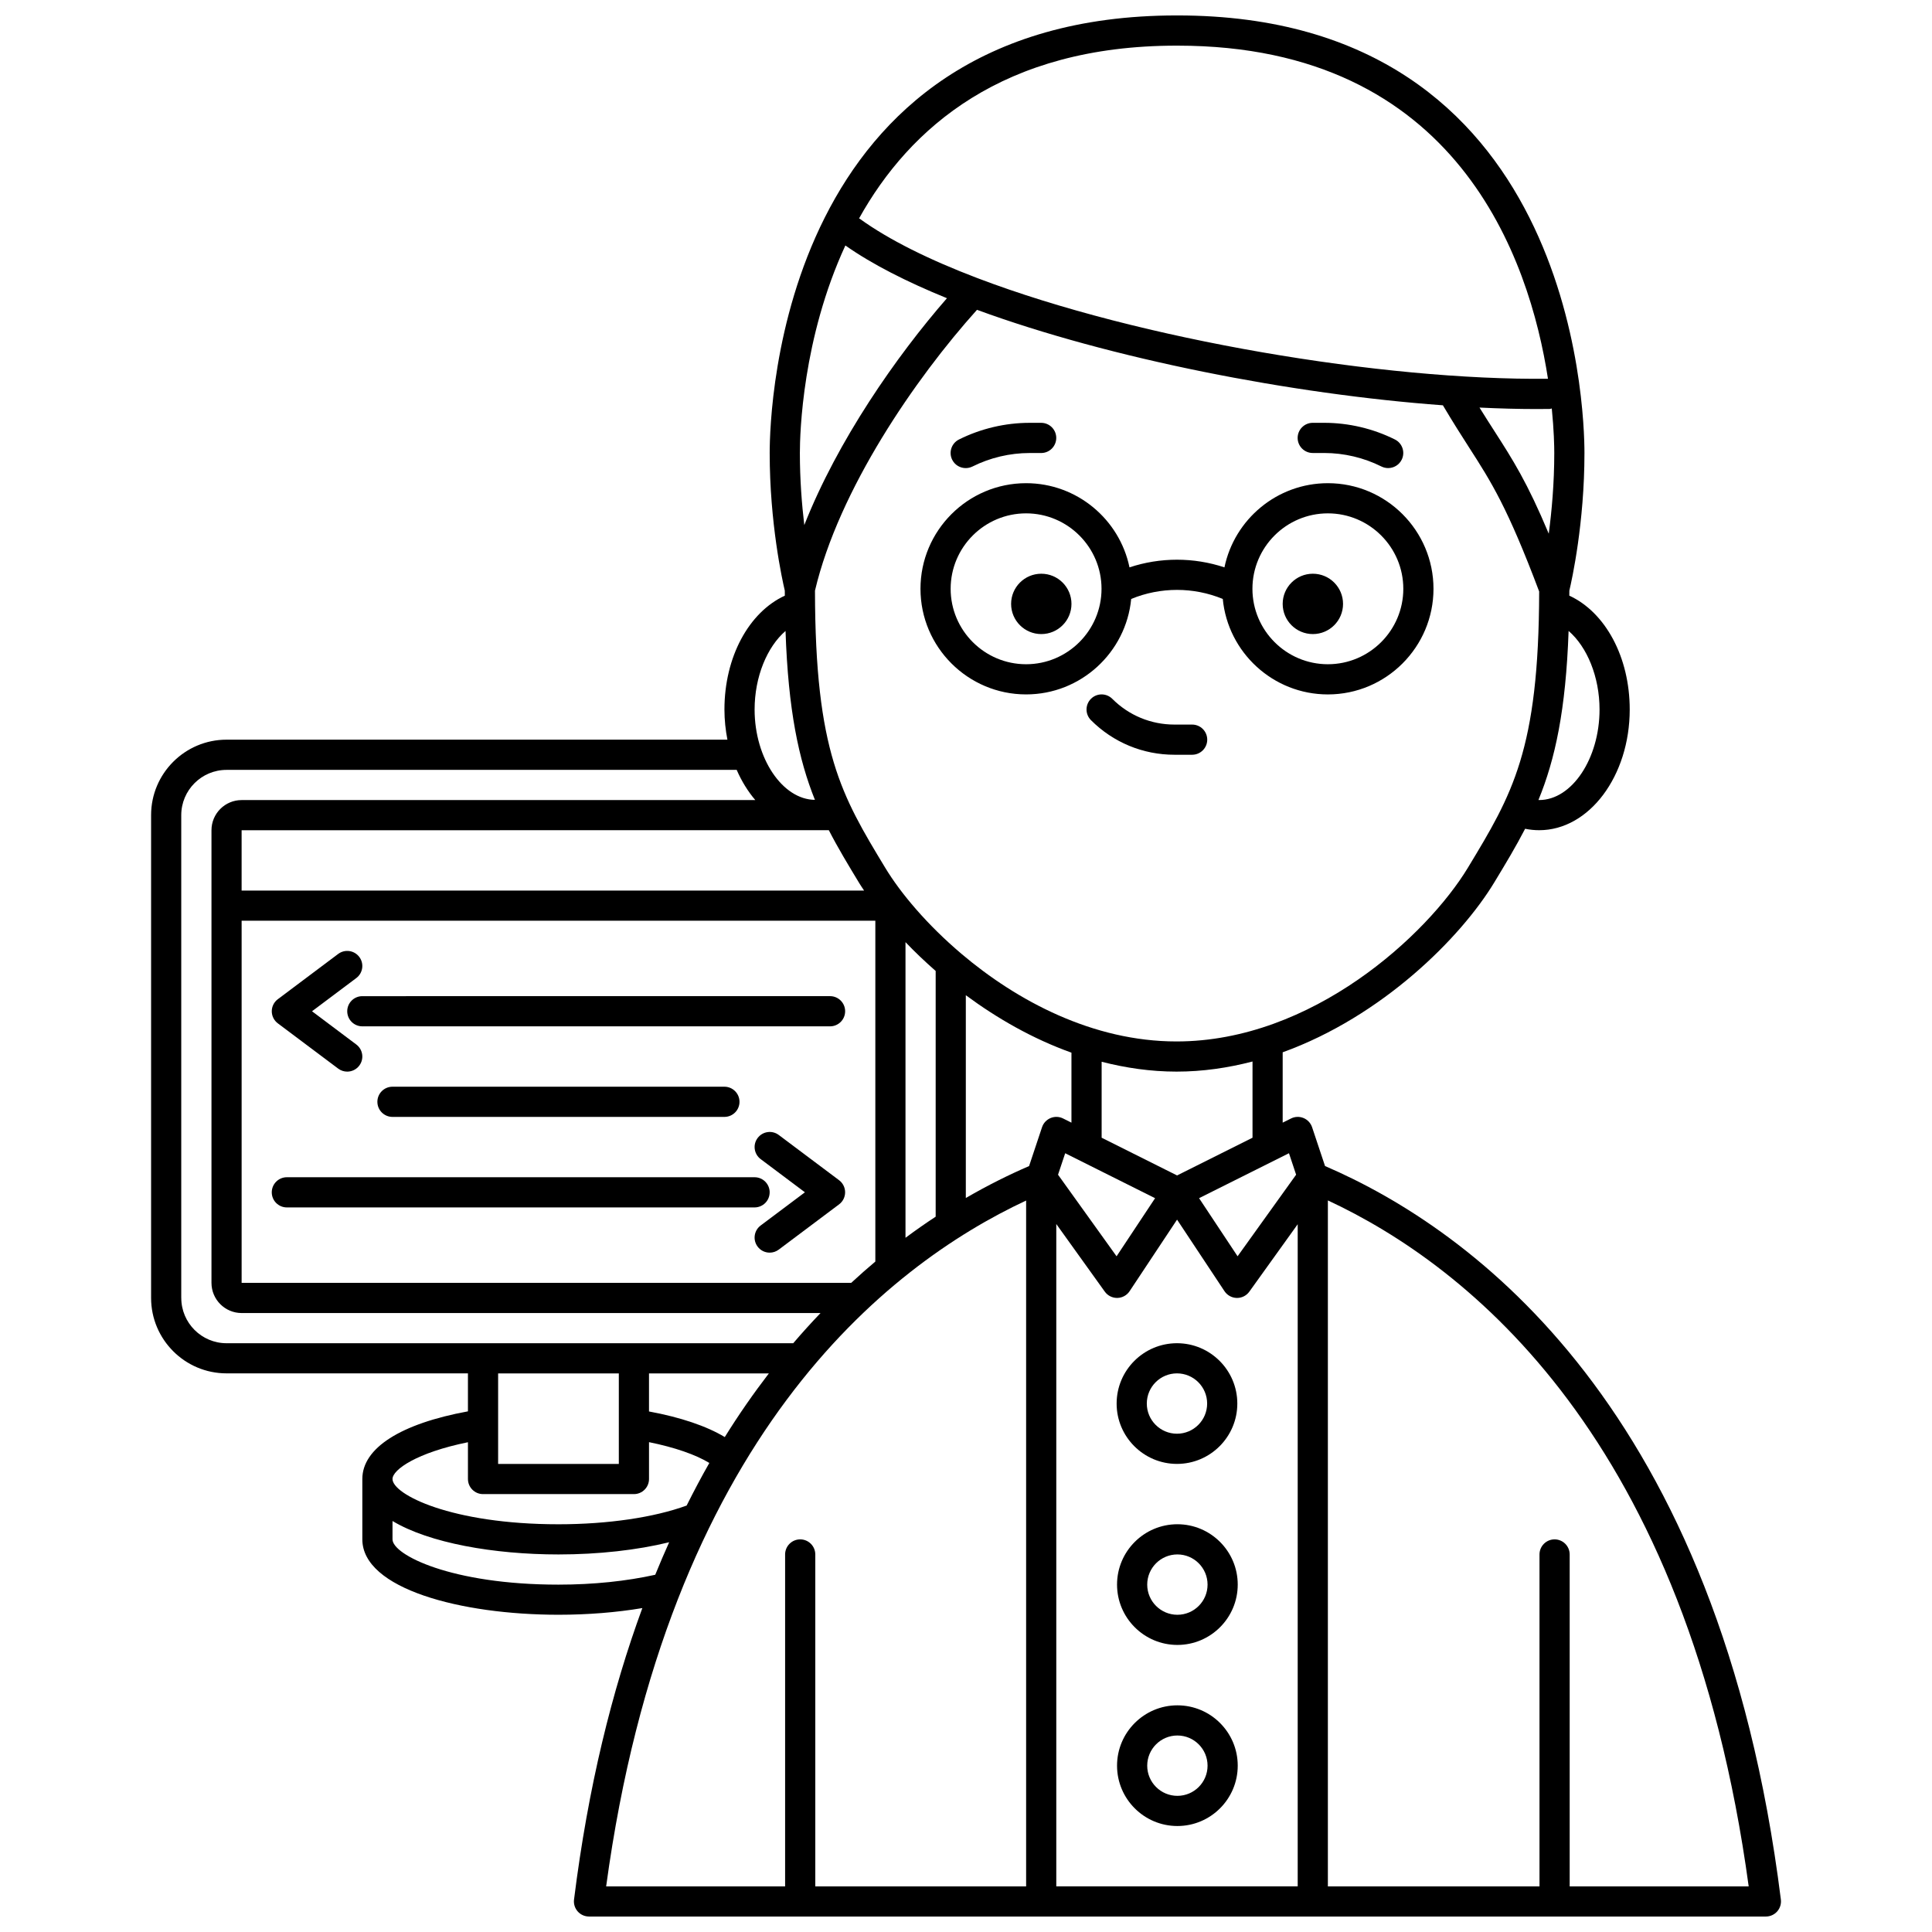
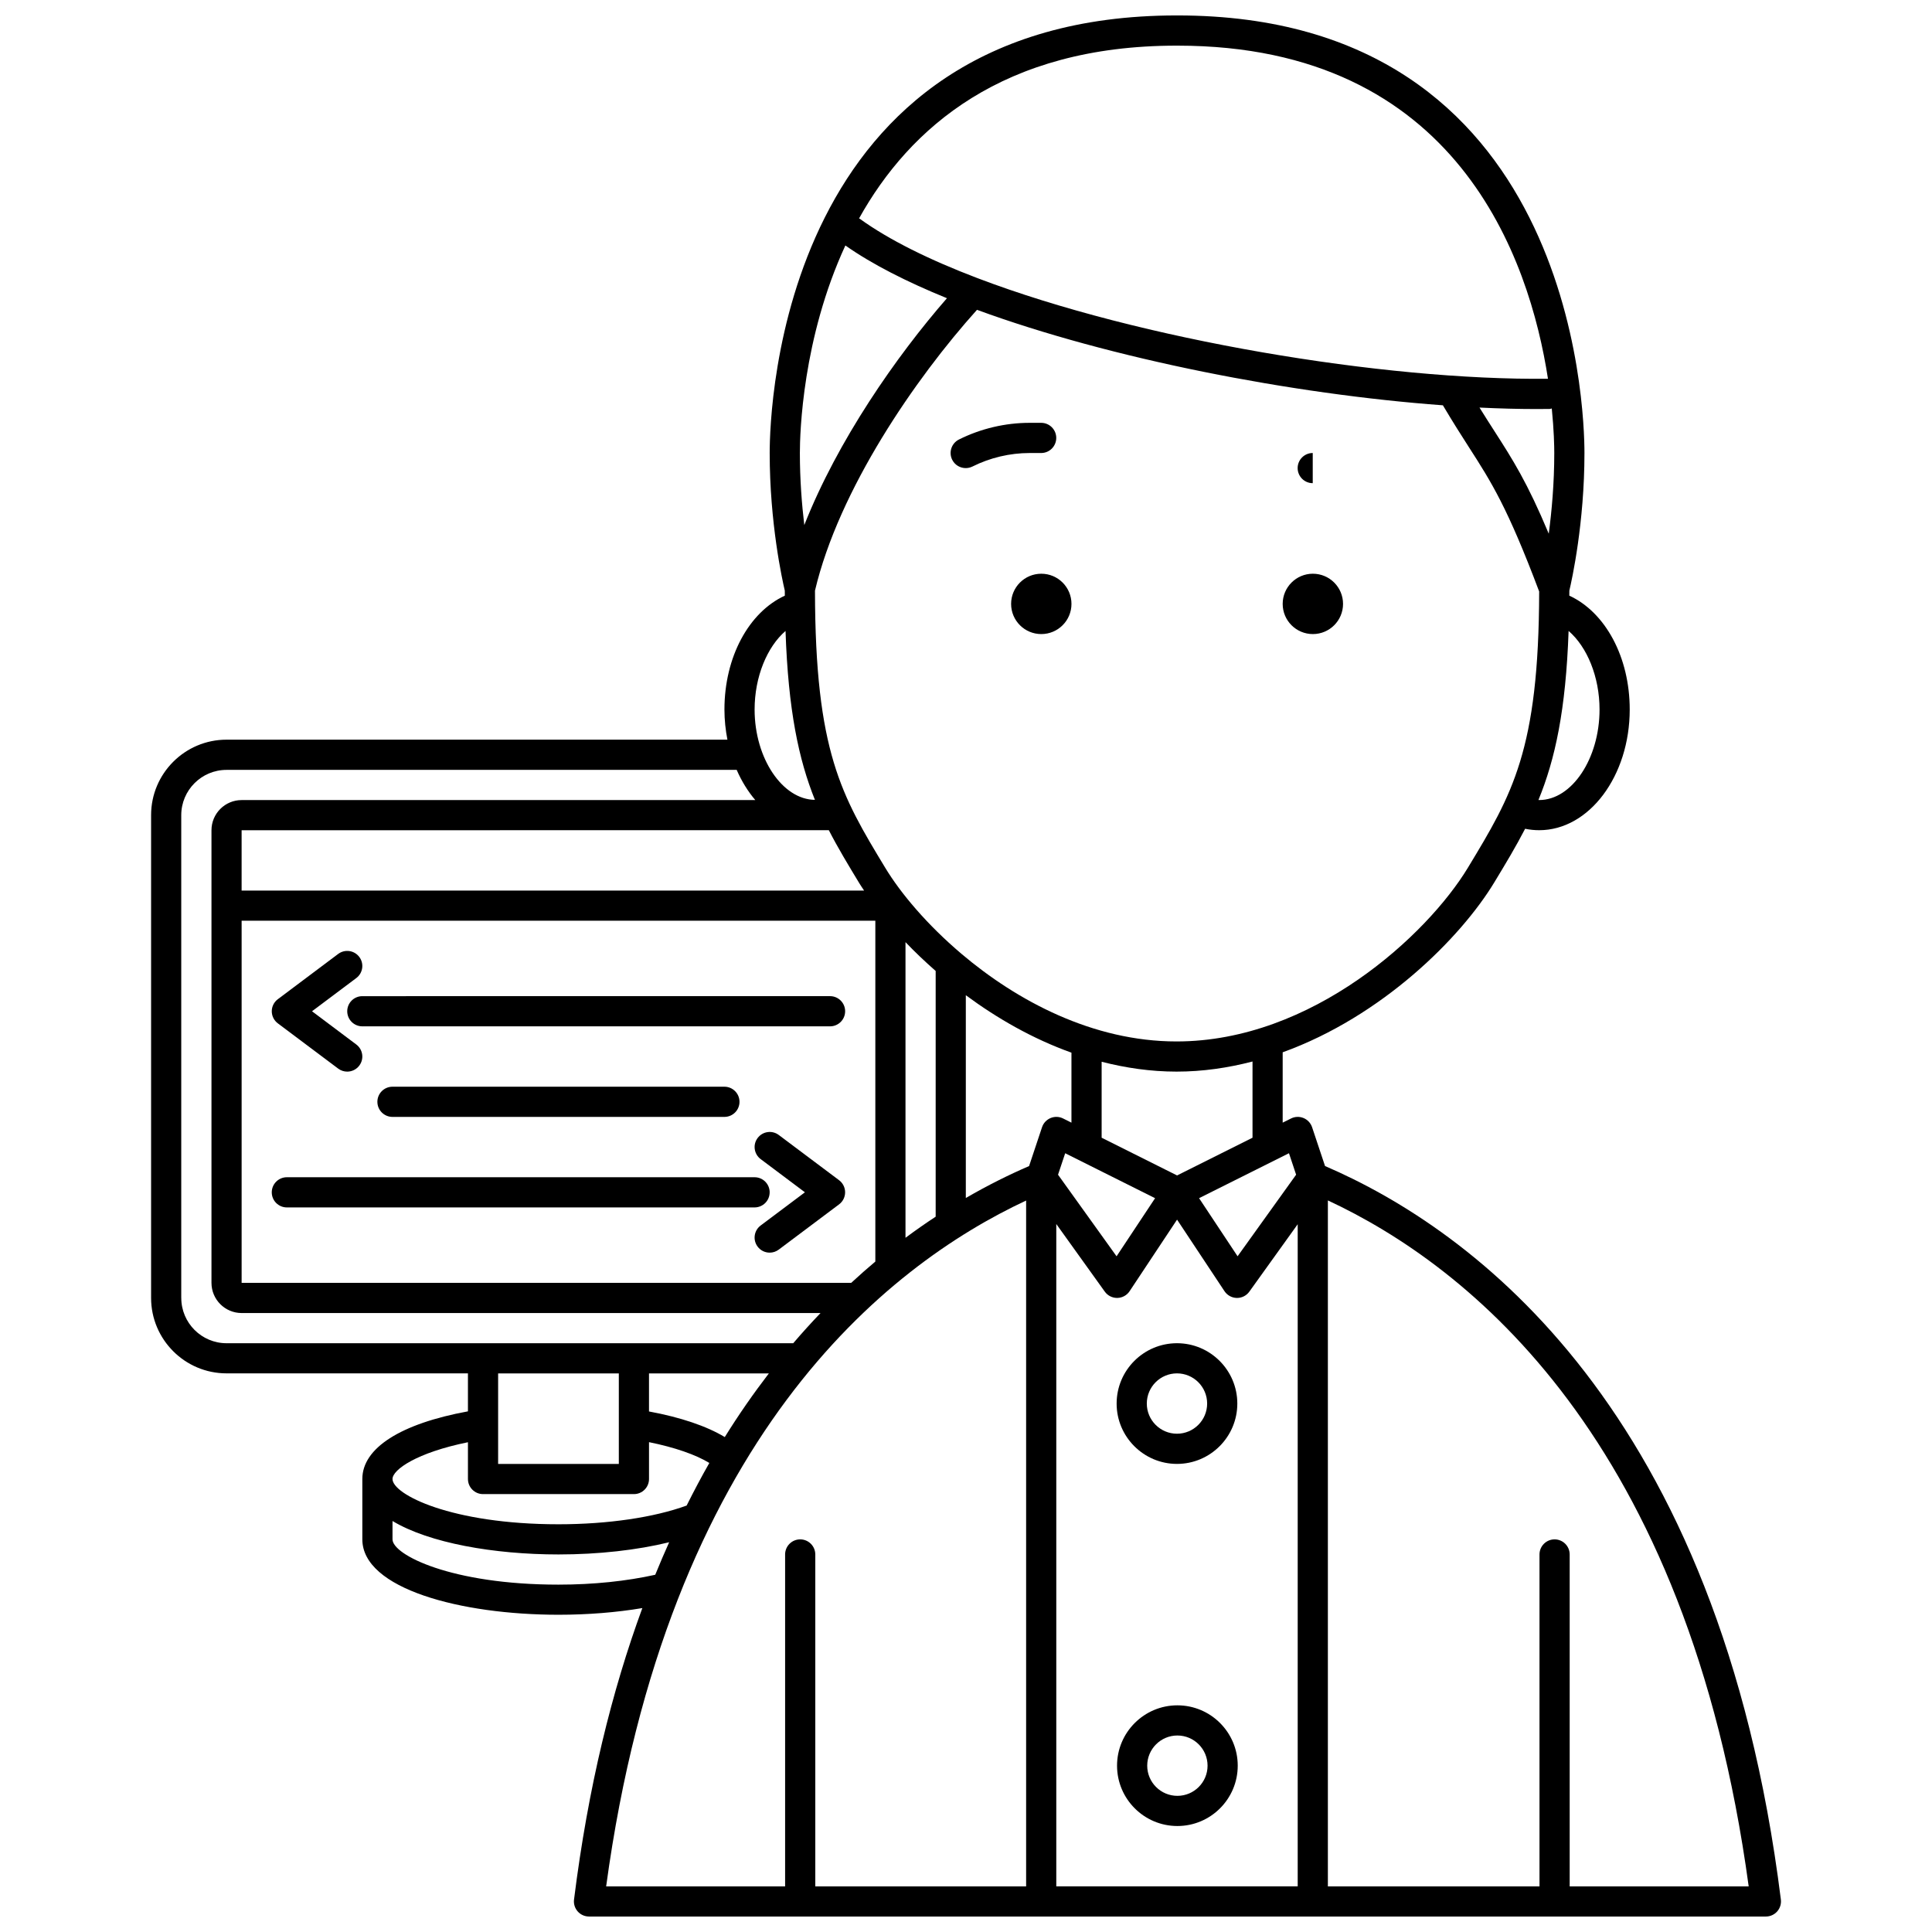
<svg xmlns="http://www.w3.org/2000/svg" width="800px" height="800px" version="1.1" viewBox="144 144 512 512">
  <defs>
    <clipPath id="a">
      <path d="m184 148.09h432v503.81h-432z" />
    </clipPath>
  </defs>
  <path d="m455.91 531.95c8.82 0 15.992-7.172 15.992-15.992 0-8.82-7.172-15.992-15.992-15.992-8.82 0-15.992 7.172-15.992 15.992-0.004 8.816 7.176 15.992 15.992 15.992zm0-23.992c4.41 0 7.996 3.586 7.996 7.996s-3.586 7.996-7.996 7.996c-4.41 0-7.996-3.586-7.996-7.996s3.586-7.996 7.996-7.996z" />
-   <path d="m456.02 547.94c-8.82 0-15.992 7.172-15.992 15.992 0 8.82 7.172 15.992 15.992 15.992 8.82 0 15.992-7.172 15.992-15.992 0.004-8.816-7.168-15.992-15.992-15.992zm0 23.992c-4.41 0-7.996-3.586-7.996-7.996s3.586-7.996 7.996-7.996c4.41 0 7.996 3.586 7.996 7.996 0.004 4.41-3.582 7.996-7.996 7.996z" />
  <path d="m456.02 595.93c-8.82 0-15.992 7.172-15.992 15.992 0 8.82 7.172 15.992 15.992 15.992 8.82 0 15.992-7.172 15.992-15.992 0.004-8.82-7.168-15.992-15.992-15.992zm0 23.988c-4.41 0-7.996-3.586-7.996-7.996 0-4.41 3.586-7.996 7.996-7.996 4.41 0 7.996 3.586 7.996 7.996 0.004 4.41-3.582 7.996-7.996 7.996z" />
  <g clip-path="url(#a)">
    <path d="m495.15 453.02-3.434-10.301c-0.367-1.094-1.191-1.984-2.262-2.426-1.074-0.445-2.277-0.406-3.32 0.117l-2.211 1.102v-18.641c26.395-9.539 47.223-30.391 56.078-45.027 3-4.953 5.738-9.492 8.168-14.211 1.23 0.25 2.477 0.379 3.731 0.379 13.23 0 23.992-14.352 23.992-31.988 0-13.895-6.453-25.766-16.012-30.172 0-0.461 0.016-0.871 0.016-1.34 0.688-2.918 4-17.922 4-36.461 0-11.871-3.027-115.96-107.82-115.96h-0.281c-104.79 0-107.82 104.09-107.82 115.96 0 18.539 3.312 33.543 4 36.461 0 0.469 0.016 0.879 0.016 1.34-9.555 4.406-16.008 16.273-16.008 30.172 0 2.766 0.293 5.434 0.789 7.996h-132.74c-11.023 0-19.992 8.969-19.992 19.992v127.95c0 11.023 8.969 19.992 19.992 19.992h63.977v10.066c-17.836 3.273-27.988 9.73-27.988 17.922v15.992c0 13.121 26.148 19.992 51.98 19.992 7.816 0 15.359-0.617 22.227-1.77-8.012 21.809-14.367 47.316-18.105 77.246-0.145 1.137 0.211 2.277 0.973 3.144 0.754 0.859 1.852 1.352 3 1.352h311.88c1.148 0 2.238-0.492 3-1.352 0.758-0.863 1.113-2.008 0.973-3.144-16.309-130.36-81.914-177.64-120.8-194.39zm-7.246 15.418v175.47h-63.977v-175.53l12.855 17.918c0.75 1.047 1.961 1.668 3.246 1.668h0.074c1.316-0.023 2.531-0.695 3.258-1.789l12.574-18.961 12.57 18.965c0.727 1.09 1.941 1.762 3.258 1.789h0.074c1.289 0 2.5-0.621 3.25-1.668zm-118.32 15.527h-161.55v-95.961h167.94v90.32c-2.125 1.781-4.254 3.676-6.387 5.641zm-5.934-119.95c2.402 4.68 5.117 9.164 8.086 14.066 0.375 0.625 0.836 1.285 1.254 1.926l-164.96 0.004v-15.992zm20.316 29.664c2.434 2.555 5.121 5.117 7.996 7.637v65.117c-2.633 1.73-5.301 3.59-7.996 5.594zm15.992 14.066c8.238 6.098 17.672 11.531 27.988 15.223v18.547l-2.211-1.105c-1.039-0.523-2.246-0.559-3.32-0.117-1.07 0.445-1.895 1.332-2.262 2.426l-3.434 10.301c-5.176 2.234-10.82 5.016-16.766 8.461v-53.734zm50.152 53.789-10.207 15.398-15.512-21.621 1.895-5.688zm37.375-6.227-15.512 21.621-10.207-15.398 23.824-11.91zm-11.555-9.797-19.992 9.996-19.992-9.996v-20.133c6.387 1.637 13.016 2.613 19.852 2.613 6.934 0 13.664-0.996 20.133-2.68zm57.09-71.57c-10.773 17.809-41.266 46.055-77.223 46.055-22.215 0-42.328-10.789-57.008-23.227-0.004-0.004-0.008-0.008-0.012-0.012-9.078-7.691-16.086-16.016-20.199-22.816-11.555-19.098-18.539-30.676-18.598-73.41 6.316-26.793 26.629-56.293 42.934-74.426 35.375 12.988 83.469 22.367 123.47 25.305 2.656 4.484 4.926 8.039 6.934 11.168 5.891 9.164 10.168 15.844 18.578 38.176-0.086 42.082-7.117 53.75-18.879 73.188zm22.219-121.69c0.574 5.734 0.66 9.969 0.66 11.805 0 8.055-0.676 15.457-1.465 21.379-5.699-13.617-9.52-19.59-14.391-27.172-1.215-1.895-2.535-3.949-3.961-6.254 5.195 0.25 10.223 0.391 15.012 0.391 1.211 0 2.41-0.008 3.59-0.023 0.195-0.008 0.363-0.094 0.555-0.125zm12.656 79.777c0 13.004-7.324 23.992-15.992 23.992-0.062 0-0.133-0.02-0.195-0.02 4.414-10.75 7.258-23.812 7.988-44.793 4.894 4.211 8.199 12.148 8.199 20.82zm-112.1-175.93h0.281c74.215 0 93.281 56.676 98.152 88.277-43.477 0.477-108.13-10.293-151.11-26.637-0.035-0.012-0.07-0.027-0.109-0.039-12.621-4.805-23.383-10.094-31.156-15.719-0.059-0.043-0.137-0.047-0.195-0.09 13.391-24.055 38.188-45.793 84.133-45.793zm-87.762 52.957c7.039 4.945 16.238 9.633 26.918 13.977-13.445 15.414-28.988 37.746-37.805 60.121-0.656-5.5-1.172-12.051-1.172-19.094 0-5.305 0.676-30.363 12.059-55.004zm-15.859 102.16c0.711 21 3.488 34.07 7.789 44.754-8.559-0.066-15.984-10.953-15.984-23.938 0-8.668 3.305-16.602 8.195-20.816zm-160.14 176.76v-127.95c0-6.613 5.383-11.996 11.996-11.996h135.2c1.312 3.012 2.981 5.711 4.93 7.996l-136.12 0.004c-4.41 0-7.996 3.586-7.996 7.996v119.95c0 4.41 3.586 7.996 7.996 7.996h153.41c-2.422 2.535-4.84 5.195-7.231 7.996l-150.18 0.004c-6.613 0-11.996-5.383-11.996-11.996zm144.04 36.863c-4.797-2.894-11.68-5.231-20.082-6.785v-10.086h31.766c-3.996 5.207-7.91 10.797-11.684 16.871zm-28.078-16.871v23.992h-31.988v-23.992zm-39.984 18.242v9.746c0 2.211 1.793 4 4 4h39.984c2.207 0 4-1.789 4-4v-9.766c6.781 1.371 12.375 3.309 15.988 5.512-2.062 3.598-4.059 7.391-6.019 11.289-8.648 3.152-20.887 4.961-33.961 4.961-28.457 0-43.984-7.922-43.984-11.996 0-2.481 6.43-6.996 19.992-9.746zm23.992 37.738c-28.457 0-43.984-7.922-43.984-11.996v-4.867c9.699 5.836 26.891 8.863 43.984 8.863 10.641 0 20.848-1.156 29.332-3.234-1.258 2.801-2.488 5.668-3.688 8.617-7.594 1.688-16.371 2.617-25.645 2.617zm123.93-101.79v181.76h-55.871v-87.965c0-2.211-1.793-4-4-4-2.207 0-4 1.789-4 4v87.965h-47.426c16.133-118.68 74.211-164.43 111.3-181.76zm144.05 181.76v-87.965c0-2.211-1.793-4-4-4s-4 1.789-4 4v87.965h-56.082v-181.79c37.145 17.301 95.371 63.027 111.52 181.79z" />
  </g>
-   <path d="m495.9 272.05c-13.488 0-24.773 9.594-27.41 22.309-8.152-2.707-17.012-2.707-25.164 0-2.629-12.715-13.918-22.309-27.402-22.309-15.434 0-27.988 12.559-27.988 27.988 0 15.43 12.555 27.988 27.988 27.988 14.527 0 26.492-11.129 27.852-25.297 7.75-3.199 16.523-3.199 24.273 0 1.355 14.172 13.324 25.301 27.852 25.301 15.434 0 27.988-12.559 27.988-27.988 0-15.434-12.555-27.992-27.988-27.992zm-79.977 47.98c-11.023 0-19.992-8.969-19.992-19.992 0-11.023 8.969-19.992 19.992-19.992s19.992 8.969 19.992 19.992c0 11.023-8.969 19.992-19.992 19.992zm79.977 0c-11.023 0-19.992-8.969-19.992-19.992 0-11.023 8.969-19.992 19.992-19.992 11.023 0 19.992 8.969 19.992 19.992 0 11.023-8.969 19.992-19.992 19.992z" />
  <path d="m499.92 304.04c0 4.418-3.582 7.996-8 7.996-4.414 0-7.996-3.578-7.996-7.996 0-4.418 3.582-7.996 7.996-7.996 4.418 0 8 3.578 8 7.996" />
  <path d="m427.95 304.04c0 4.418-3.582 7.996-8 7.996-4.414 0-7.996-3.578-7.996-7.996 0-4.418 3.582-7.996 7.996-7.996 4.418 0 8 3.578 8 7.996" />
-   <path d="m491.89 264.05h3.055c5.231 0 10.469 1.238 15.148 3.578 0.574 0.285 1.188 0.418 1.785 0.418 1.469 0 2.879-0.809 3.582-2.211 0.988-1.977 0.184-4.379-1.793-5.367-5.785-2.887-12.262-4.414-18.723-4.414h-3.055c-2.207 0-4 1.789-4 4 0.004 2.207 1.789 3.996 4 3.996z" />
+   <path d="m491.89 264.05h3.055h-3.055c-2.207 0-4 1.789-4 4 0.004 2.207 1.789 3.996 4 3.996z" />
  <path d="m399.93 268.05c0.602 0 1.211-0.137 1.785-0.418 4.68-2.34 9.918-3.578 15.148-3.578h3.055c2.207 0 4-1.789 4-4 0-2.211-1.793-4-4-4h-3.055c-6.461 0-12.938 1.527-18.727 4.418-1.977 0.988-2.777 3.391-1.793 5.367 0.703 1.406 2.117 2.211 3.586 2.211z" />
  <path d="m233.62 427.19c0.719 0.539 1.562 0.801 2.394 0.801 1.215 0 2.414-0.551 3.203-1.598 1.328-1.762 0.969-4.269-0.801-5.594l-11.727-8.805 11.73-8.797c1.766-1.324 2.125-3.832 0.801-5.594-1.324-1.766-3.828-2.125-5.598-0.801l-15.992 11.996c-1.012 0.754-1.605 1.941-1.605 3.195 0 1.254 0.59 2.441 1.598 3.199z" />
  <path d="m236.02 411.99c0 2.211 1.793 4 4 4h123.95c2.207 0 4-1.789 4-4 0-2.211-1.793-4-4-4l-123.95 0.004c-2.207 0-4 1.785-4 3.996z" />
  <path d="m350.38 444.78c-1.766-1.324-4.269-0.969-5.598 0.801-1.328 1.762-0.969 4.269 0.801 5.594l11.73 8.797-11.734 8.801c-1.766 1.324-2.125 3.832-0.801 5.594 0.785 1.051 1.988 1.598 3.203 1.598 0.832 0 1.676-0.262 2.394-0.801l15.992-11.996c1.008-0.75 1.598-1.938 1.598-3.199 0-1.258-0.59-2.441-1.598-3.199z" />
  <path d="m347.97 459.98c0-2.211-1.793-4-4-4h-123.95c-2.207 0-4 1.789-4 4 0 2.211 1.793 4 4 4h123.95c2.207-0.004 3.996-1.789 3.996-4z" />
  <path d="m248.01 431.99c-2.207 0-4 1.789-4 4 0 2.211 1.793 4 4 4h87.965c2.207 0 4-1.789 4-4 0-2.211-1.793-4-4-4z" />
-   <path d="m459.93 336.02h-4.684c-6.227 0-12.078-2.422-16.48-6.824-1.562-1.562-4.094-1.562-5.652 0-1.562 1.562-1.562 4.09 0 5.652 5.91 5.914 13.773 9.168 22.133 9.168h4.684c2.207 0 4-1.789 4-4-0.004-2.211-1.793-3.996-4-3.996z" />
</svg>